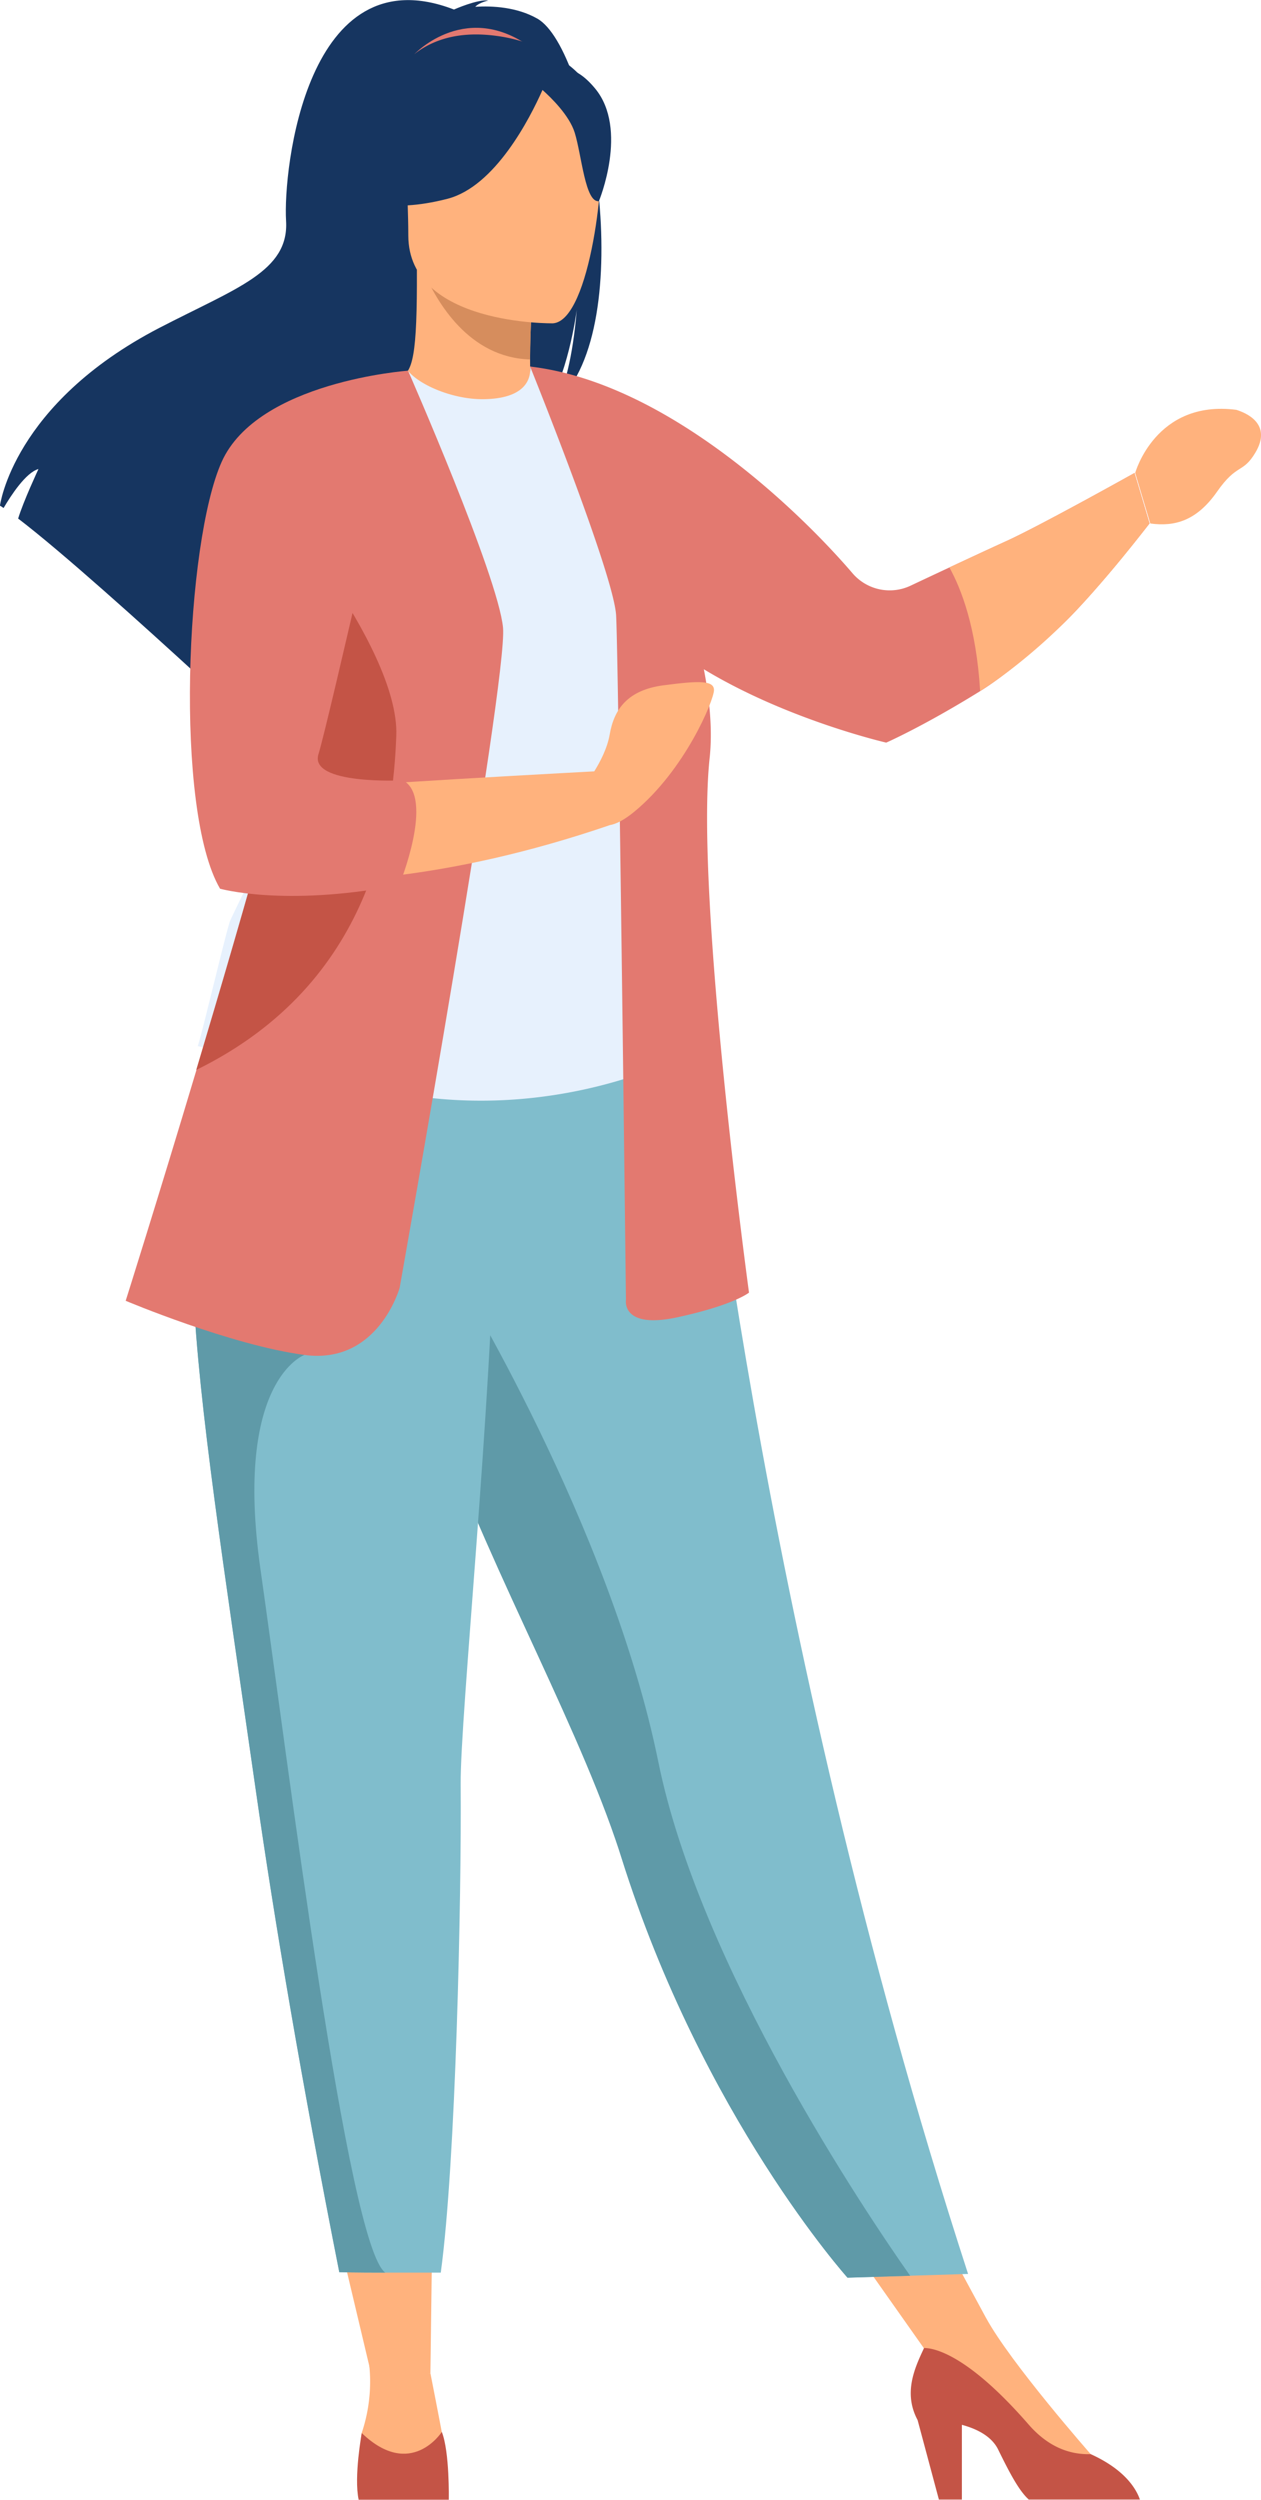
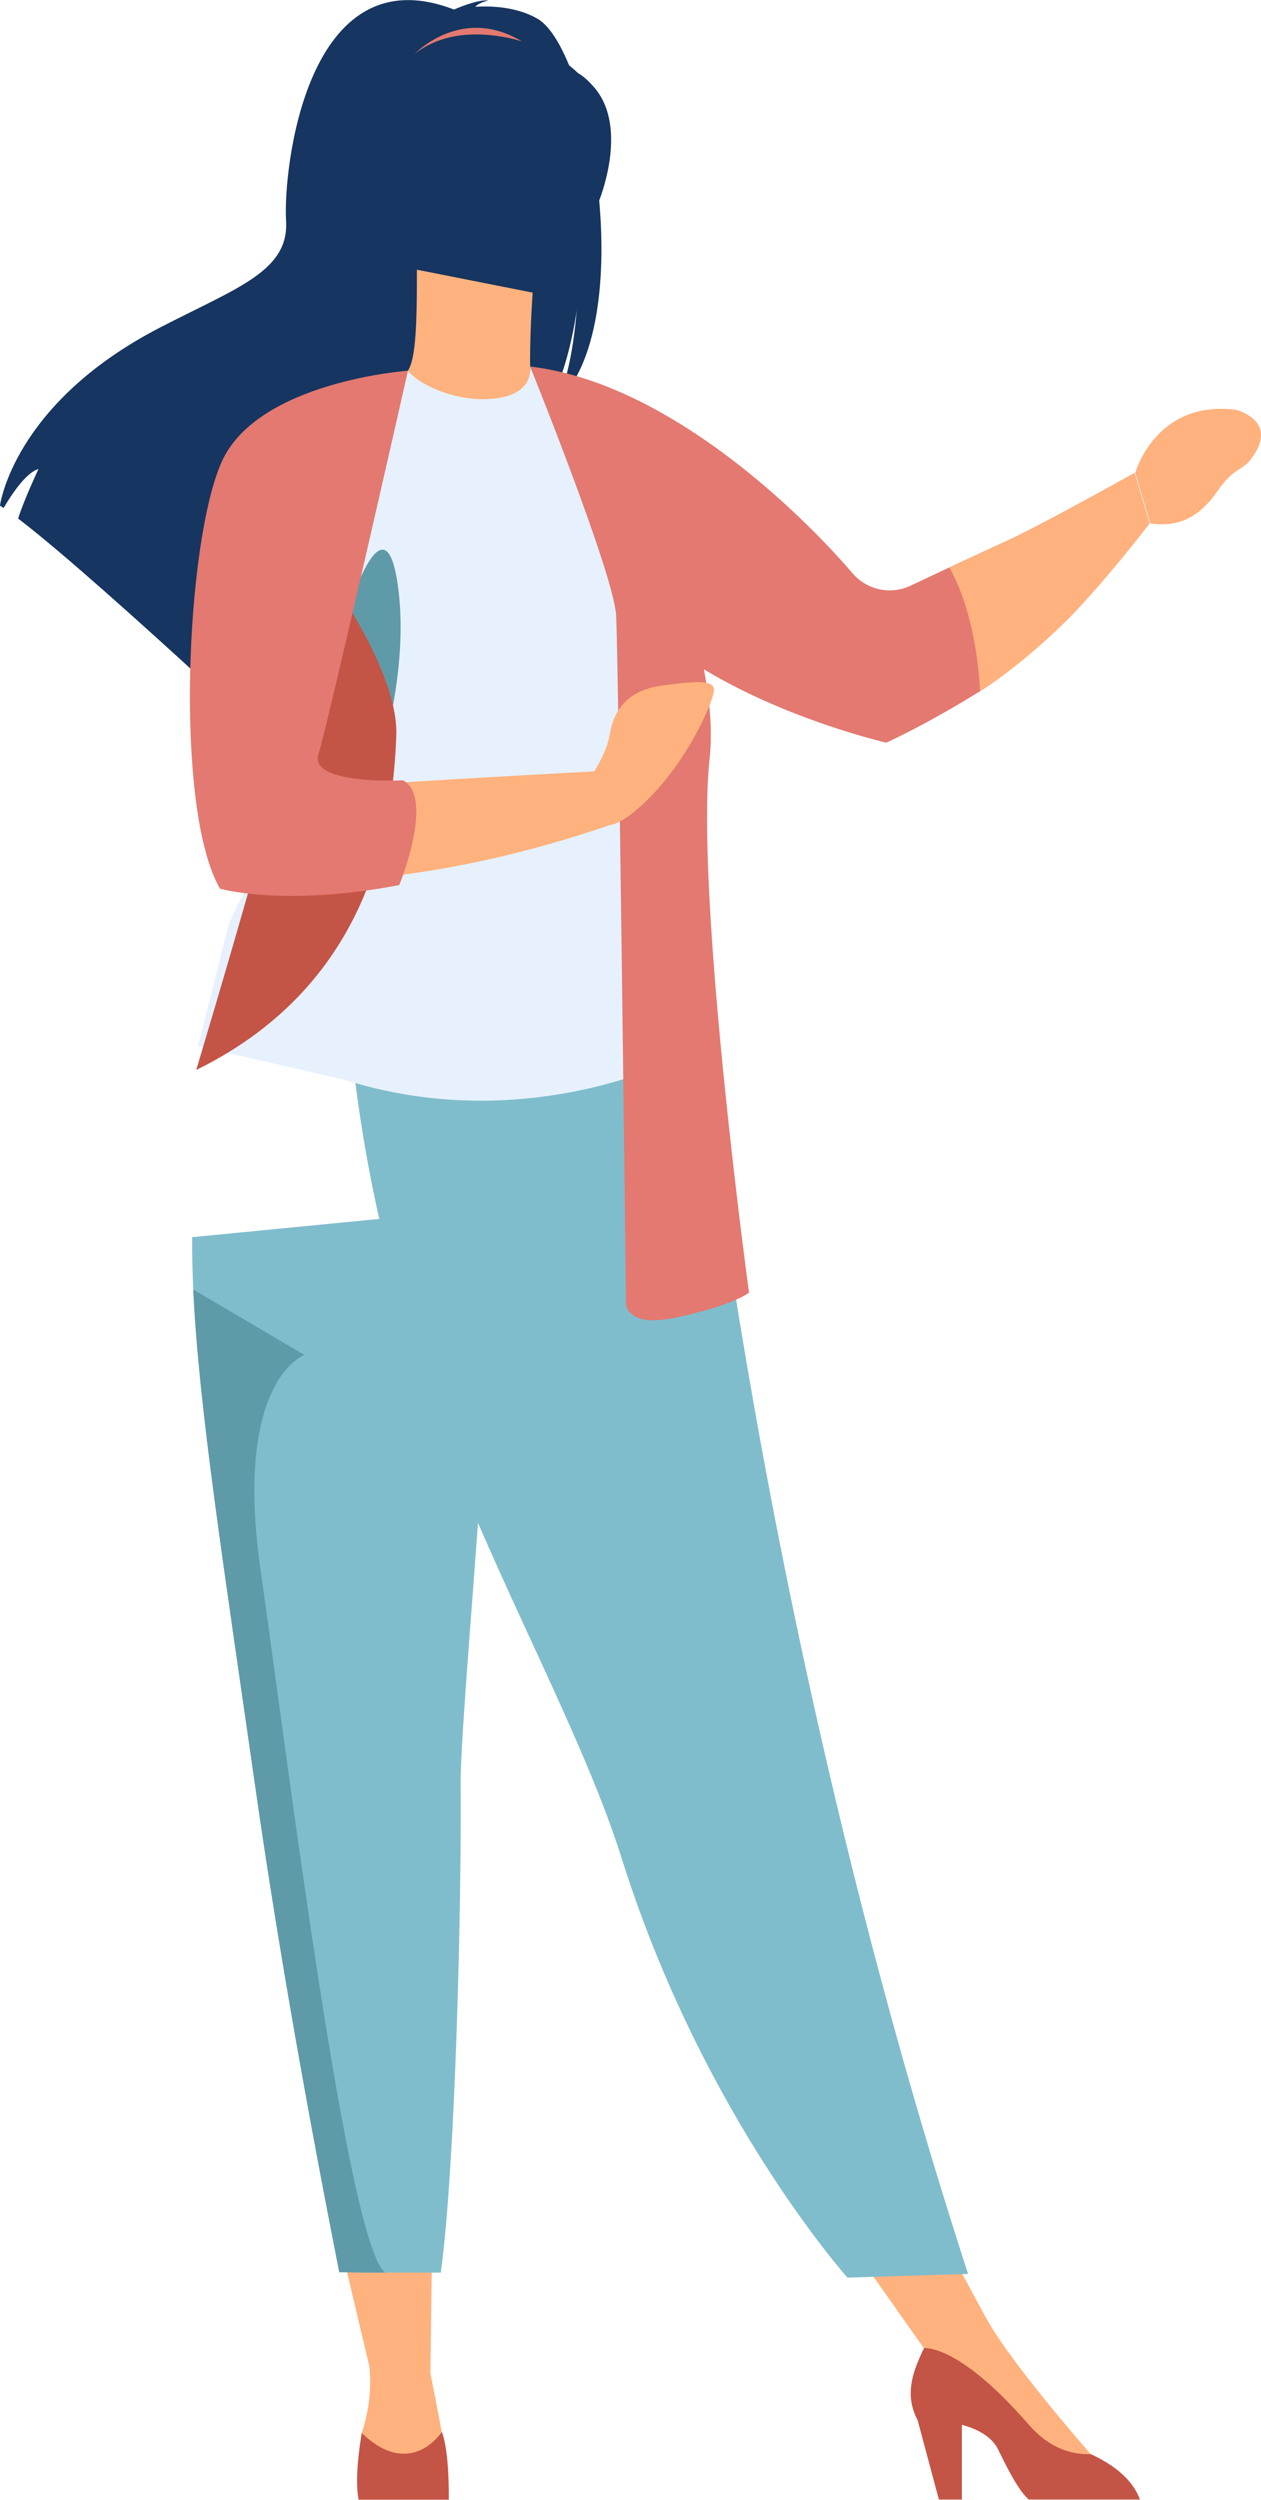
<svg xmlns="http://www.w3.org/2000/svg" id="Слой_2" data-name="Слой 2" viewBox="0 0 533.2 1056.3">
  <defs>
    <style>.cls-1{fill:#ffb27d;}.cls-2{fill:#163560;}.cls-3{fill:#e37970;}.cls-4{fill:#d68d5d;}.cls-5{fill:#80bdcc;}.cls-6{fill:#e7f1fd;}.cls-7{fill:#5f9aa8;}.cls-8{fill:#c45446;}</style>
  </defs>
  <title>woman</title>
  <polygon class="cls-1" points="140.25 932.77 156.96 1003.16 181.99 1003.02 182.91 932.77 140.25 932.77" />
  <polygon class="cls-1" points="350.81 935.77 398.36 1003.16 416.89 979.36 388.27 926.51 350.81 935.77" />
  <path class="cls-2" d="M572.19,811c-8.64-4.91-19-5.44-26.24-5,1.86-1.92,5.53-2.62,5.53-2.62-4.49-.67-14.52,3.79-14.52,3.79-62.48-24.08-72.3,67.92-71,89.29s-21,28.35-53.51,45.19c-62,32.13-67.47,75.16-67.47,75.16.48.28,1,.61,1.53,1,3.07-5.22,9.41-15,14.75-16.48-.2.47-6.31,13.47-8.59,20.93,18.29,13.92,52.52,44.76,76.38,66.62-.11-4.27.06-10.34,1.63-13.54l2.94,17.75c12.77,11.73,21.57,20,21.57,20-1.58-17.27,78.12-108.42,119.69-135.72,10.12-14.9,13.72-41.22,14-43.29-1.75,20.87-5.32,32.58-8.51,39.17C615.59,940.77,595.09,824,572.19,811Z" transform="translate(-345 -803.14)" />
  <path class="cls-1" d="M572.44,978.66c.21.09-20.07,10.63-35.33,6.45-14.35-3.91-23.73-22.52-23.53-22.56,6.08-1.21,7.83-9.56,7.7-45.45l2.75.55,46.2,9.14s-1.06,14.54-1.09,28.24C569.11,966.53,569.81,977.43,572.44,978.66Z" transform="translate(-345 -803.14)" />
  <path class="cls-3" d="M520.2,826.05s22.79-24.26,51.4-1.24C571.6,824.81,555,821.93,520.2,826.05Z" transform="translate(-345 -803.14)" />
-   <path class="cls-4" d="M570.23,926.79s-1.06,14.54-1.09,28.24c-25.85-.73-39.51-24.31-45.11-37.38Z" transform="translate(-345 -803.14)" />
  <path class="cls-2" d="M519.26,912.62s-13.55-21.41-16.8-39.71c-2.32-13.07,4.33-61.51,53-54.53a66.06,66.06,0,0,1,27.42,10.37c10.57,7.14,25.82,22.54,8.77,64.81l-4.43,14.28Z" transform="translate(-345 -803.14)" />
  <path class="cls-5" d="M754.35,1764l-24.49.75-26.5.81s-61.23-68.16-95.57-177.43c-.8-2.54-1.64-5.12-2.54-7.72-18.79-54.8-57.76-123.59-78.29-185.85-3.27-9.92-6.2-19.25-8.83-28.09q-1.27-4.24-2.45-8.35c-15.13-52.57-19.51-87.09-23.55-124l148.27,1.18S664.33,1487.21,754.35,1764Z" transform="translate(-345 -803.14)" />
  <path class="cls-6" d="M619.64,1150.17C619.27,1220.72,630,1251,630,1251s-63.48,32.26-138.93,8.51c-.89-.28-62.47-14.33-62.47-14.33,1.26-2.86,12.49-50.4,13.72-53,15.93-34.21,28-49.21,29.91-59.73,3.51-19.63,3.58-40,1.84-59.11a474.81,474.81,0,0,0-18.3-92.83c20.56-4.67,40.34-12.67,61.74-20.7,4.92,6.13,19.43,12.32,32.49,12,15-.33,19.72-6.68,19.17-13.85,16,8.92,28.74,17.39,28.74,17.39,13.62,23.65,41.22,46.61,43.22,82.88C641.62,1067.15,619.65,1148.19,619.64,1150.17Z" transform="translate(-345 -803.14)" />
  <path class="cls-7" d="M492.13,1158c-6.48,9.18-18.91,64.93-49.82,71.94,15.93-39.74,28-57.16,29.91-69.38,3.51-22.8,3.58-46.4,1.84-68.66,10.34-18.14,18.07-30.57,18.07-30.57.81-2.94,16.44-51.27,21.45-8.07S499.37,1147.77,492.13,1158Z" transform="translate(-345 -803.14)" />
-   <path class="cls-1" d="M578.86,939.76s-61.16,1-61.21-37.09-8-63.62,31.09-65.88,46.65,12.27,49.76,25S594.77,938.52,578.86,939.76Z" transform="translate(-345 -803.14)" />
  <path class="cls-2" d="M596.68,840.59c-9.44-11.44-16.58-9-20.58-5.51-13.22-19.75-55,8.81-55,8.81-4.09,27.34-23.8,43-23.8,43s11.15,6.88,36.85.27c20.22-5.2,34.9-34,40.24-46,3.63,3.23,11.31,10.7,13.61,18,3,9.7,4.42,29.67,10.24,29C598.24,888.16,610.86,857.78,596.68,840.59Z" transform="translate(-345 -803.14)" />
  <path class="cls-1" d="M501.12,1802.36a67.74,67.74,0,0,1-3.19,28.86s-4.09,18.67,14.29,19,22.9-1.39,20.81-12.84-6-31.24-6-31.24Z" transform="translate(-345 -803.14)" />
  <path class="cls-8" d="M534.77,1859.4l-.06,0h-38l-.06,0c-2.08-9.77,1.32-28.16,1.32-28.16,20.82,19.9,33.85-.5,33.85-.5C535.16,1839.25,534.77,1859.4,534.77,1859.4Z" transform="translate(-345 -803.14)" />
  <path class="cls-1" d="M806.2,1840.14s-33.9-38.49-44.3-57.64l-25.21,12.92L793,1848.33l13.18-1.74Z" transform="translate(-345 -803.14)" />
  <path class="cls-8" d="M827,1859.33H780c-4.14-3.73-8.09-11.25-12.93-21.11-2.77-5.65-9-8.76-15.35-10.47v31.58H742l-9-33.58c-6-11.25-1.49-21.57,2.73-30.46,4.91,0,19.15,3.54,44.19,32.31,8.23,9.45,17.31,12.82,26.34,12.54a2.24,2.24,0,0,0,.37.2C820.83,1846.88,825.48,1854.92,827,1859.33Z" transform="translate(-345 -803.14)" />
  <path class="cls-3" d="M824.71,1003s-40.15,22.45-54.49,28.92c-5.1,2.3-14.34,6.6-23.78,11-5.7,2.66-11.47,5.37-16.46,7.72a20.69,20.69,0,0,1-24.52-5.29c-21.74-25.38-78-80.4-136.1-87.3l-.2-.09,0,.07h-.07l.32.63c3.27,8.12,35.12,87.7,36.11,104.48,1,17.69,4.16,289.31,4.16,289.31s-2.08,12.49,21.85,7.29,30.18-10.41,30.18-10.41-22.89-167.55-16.65-225.83c1.23-11.43.12-24.29-2.44-37.56,35.39,21.44,77.11,31,77.11,31s15.56-6.79,39.74-21.77c10.15-6.3,21.92-16.34,33.51-27,14-12.84,38.09-43.84,38.09-43.84Z" transform="translate(-345 -803.14)" />
-   <path class="cls-7" d="M729.86,1764.78l-26.5.81s-61.23-68.16-95.57-177.43c-.8-2.54-1.64-5.12-2.54-7.72-18.79-54.8-57.76-123.59-78.29-185.85-3.27-9.92-6.2-19.25-8.83-28.09q-1.27-4.24-2.45-8.35l21.83-16.56s65.56,106.15,85.85,206C641,1634.4,711.59,1738.81,729.86,1764.78Z" transform="translate(-345 -803.14)" />
  <path class="cls-5" d="M539.79,1556.93c.38,48.58-2.08,160.27-8.41,206.51H507.91c-13,0-19.45-.19-19.45-.19-15.87-80.39-27.17-146.91-35.39-204.23-6.74-47-12.74-87.37-17.35-122.09-4.64-34.93-7.86-64.19-9-88.9q-.27-5.83-.38-11.36t-.07-10.77l128.11-12.48C552.75,1398.53,539.58,1528.7,539.79,1556.93Z" transform="translate(-345 -803.14)" />
  <path class="cls-7" d="M507.91,1763.44c-13,0-19.45-.19-19.45-.19-15.87-80.39-27.17-146.91-35.39-204.23-6.74-47-12.74-87.37-17.35-122.09-4.64-34.93-7.86-64.19-9-88.9l47,27.65s-30,10.58-18.56,90.72S492,1752.09,507.91,1763.44Z" transform="translate(-345 -803.14)" />
-   <path class="cls-3" d="M514,1347.24s-9,32.6-40.25,28.44-75.61-22.89-75.61-22.89,13.34-42.16,29.93-97.55c20.08-67,44.94-153.49,56.66-208,3.29-15.28,5.54-28,6.37-37.17l26.44-50.28s38.08,86.7,40.16,108.56S514,1347.24,514,1347.24Z" transform="translate(-345 -803.14)" />
  <path class="cls-1" d="M625.46,1092.73c-15,2-20.79,10-22.65,20.73-1,5.82-4,11.56-6.54,15.62-15,.8-50.61,2.74-80.56,4.64L513.24,1173c24.6-3.06,54.83-9.3,89.63-21.21,2.67-.46,6-2.12,10.2-5.55,21.56-17.66,33.79-47.23,33.83-51.46S640.48,1090.76,625.46,1092.73Z" transform="translate(-345 -803.14)" />
  <path class="cls-8" d="M512.57,1114.13c-1.39,35.38-9.72,104.06-84,140.83-.2.09-.4.2-.59.28,20.08-67,44.94-153.49,56.66-208C498.32,1067.61,513.33,1094.64,512.57,1114.13Z" transform="translate(-345 -803.14)" />
  <path class="cls-3" d="M517.5,959.78s-63.5,4.5-78.76,38.5-20.12,147.08-.7,180.38c0,0,26.75,7.62,74.05-1.22l1.75-.34s15.09-36.94,1.56-44.23c0,0-39.89,2.09-35.73-11.1S517.5,959.78,517.5,959.78Z" transform="translate(-345 -803.14)" />
  <path class="cls-1" d="M867.76,976.31C833.59,971.92,825,1003,825,1003l6.38,21.34c10.53,1.46,19.74-1.29,28.24-13.44s10.82-7.48,16.22-16.52C883.13,982.1,871.68,977.54,867.76,976.31Z" transform="translate(-345 -803.14)" />
  <path class="cls-1" d="M770.22,1031.91c-5.1,2.3-14.34,6.6-23.78,11,5,9,11.37,25.27,13,52.21,10.15-6.3,23.29-16.79,34.51-27.8,18-17.66,37.09-43,37.09-43L824.71,1003S784.56,1025.44,770.22,1031.91Z" transform="translate(-345 -803.14)" />
</svg>